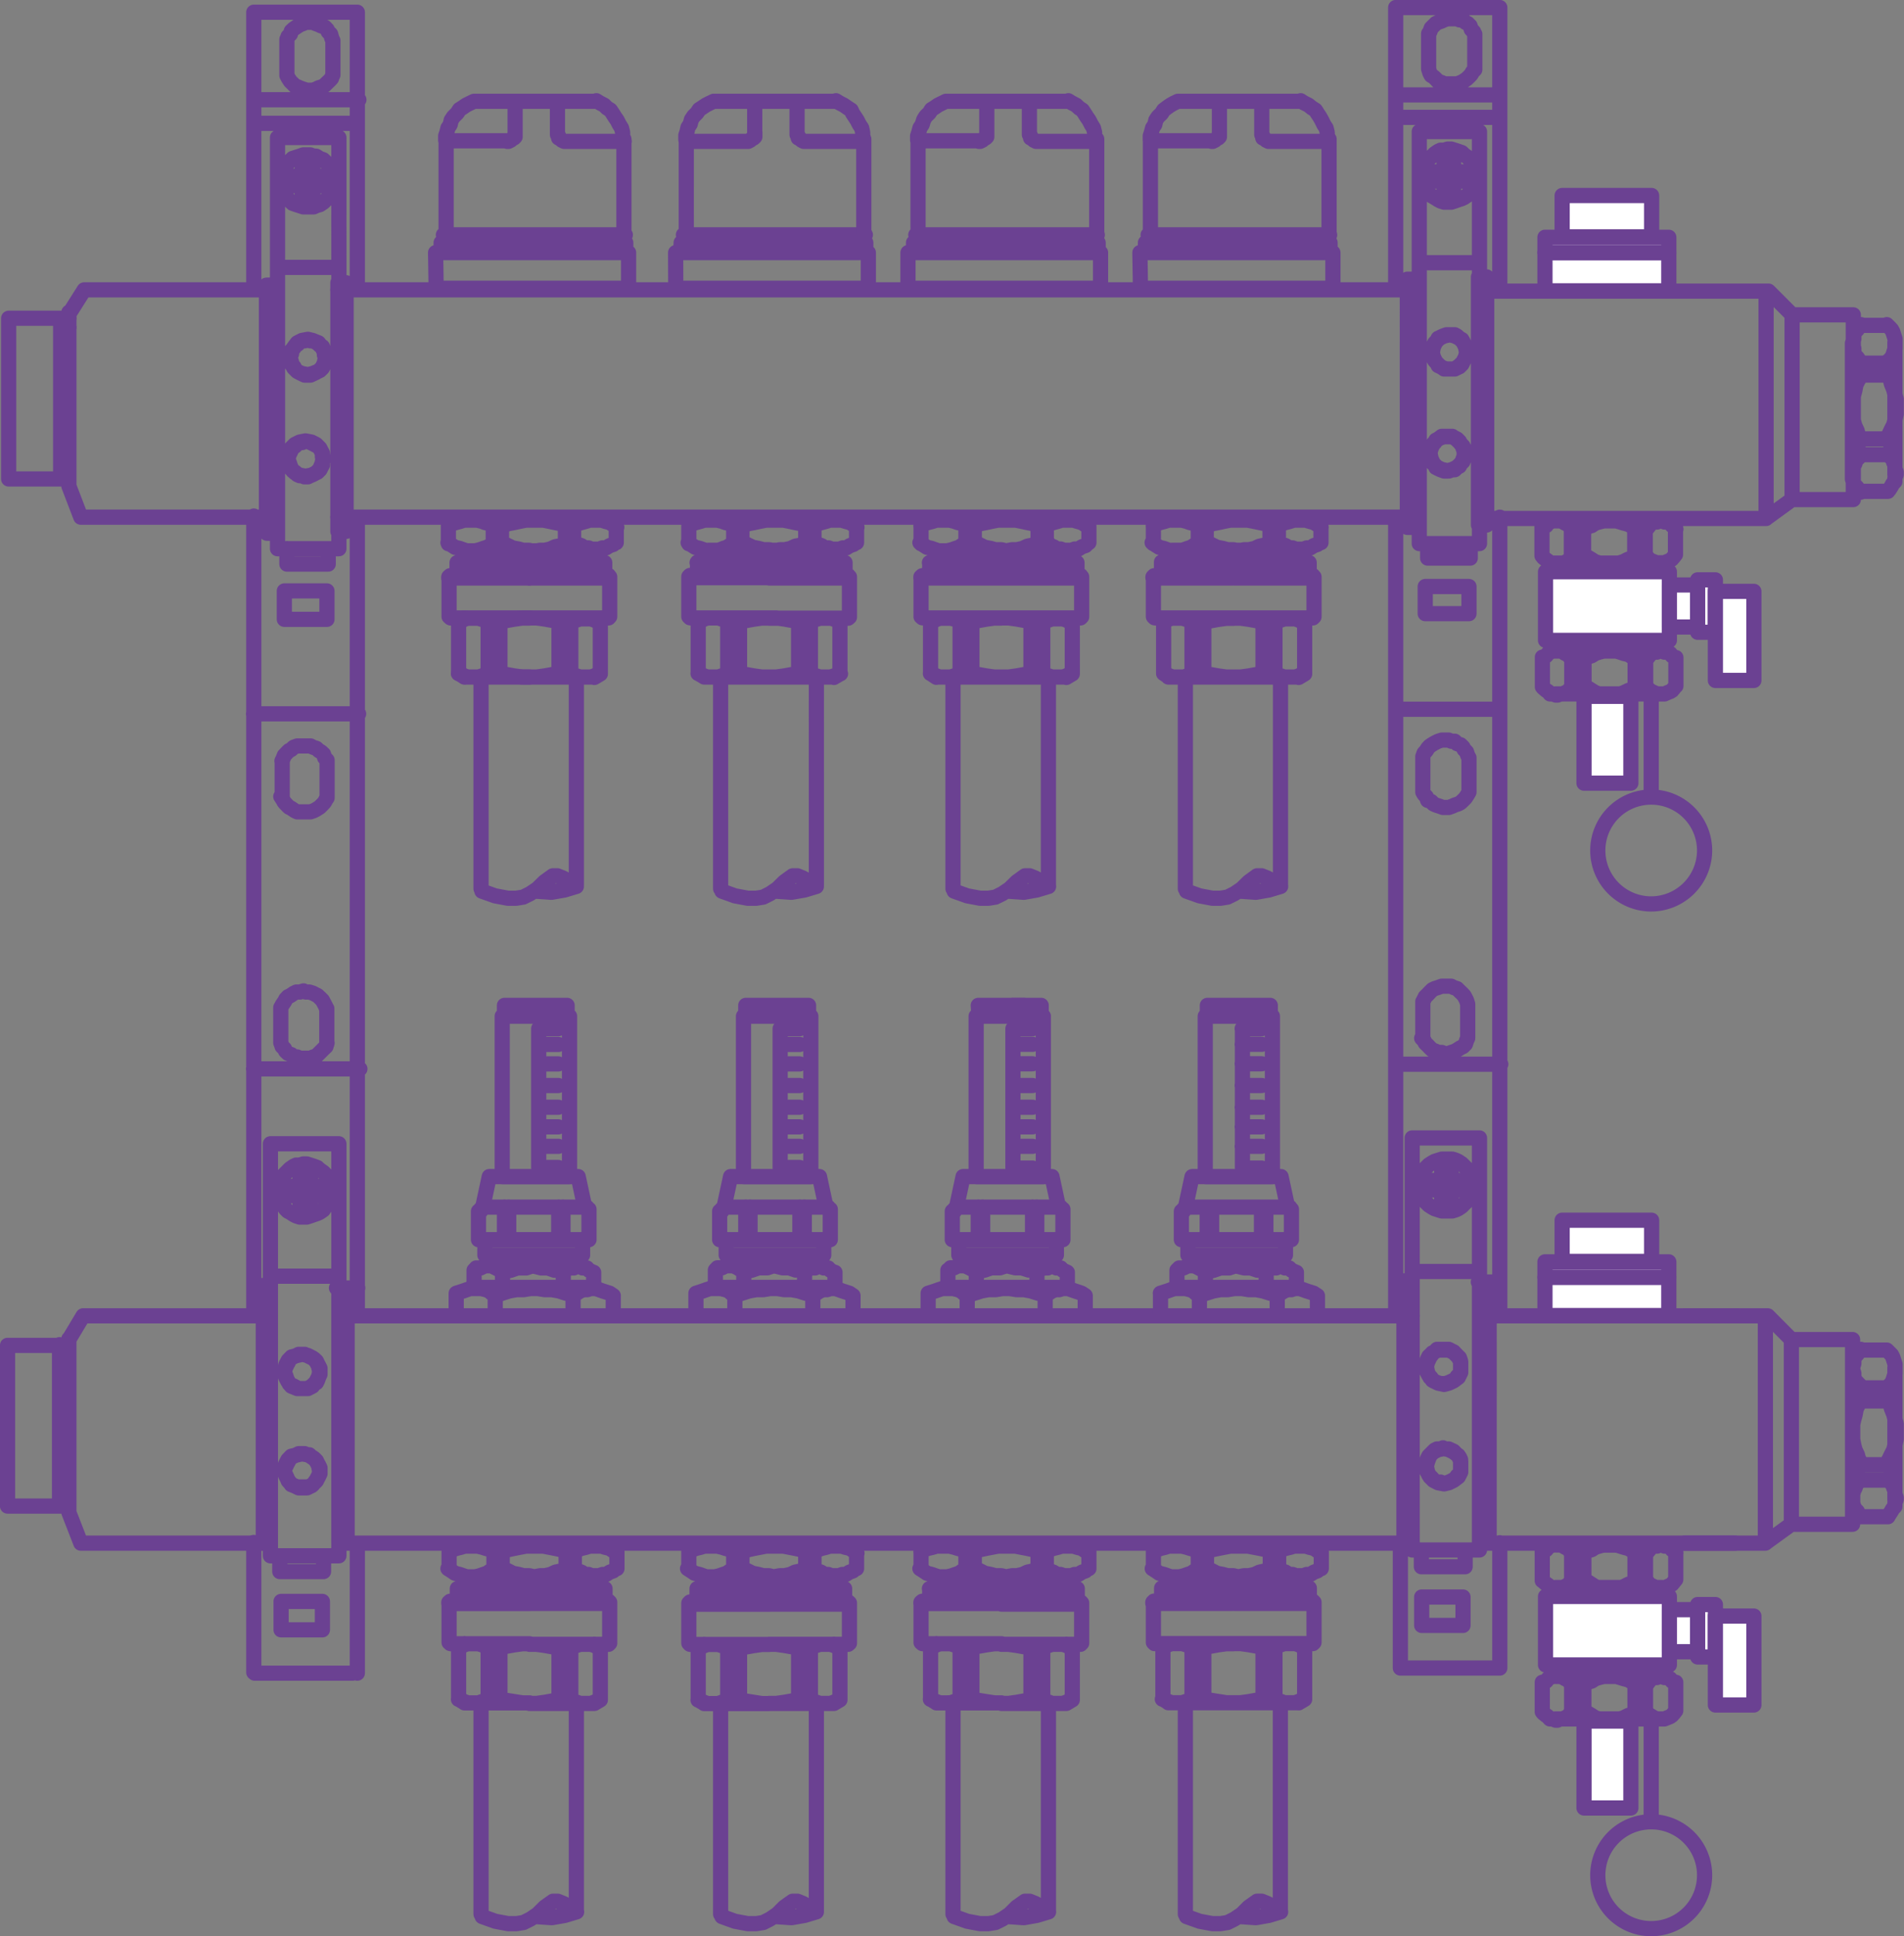
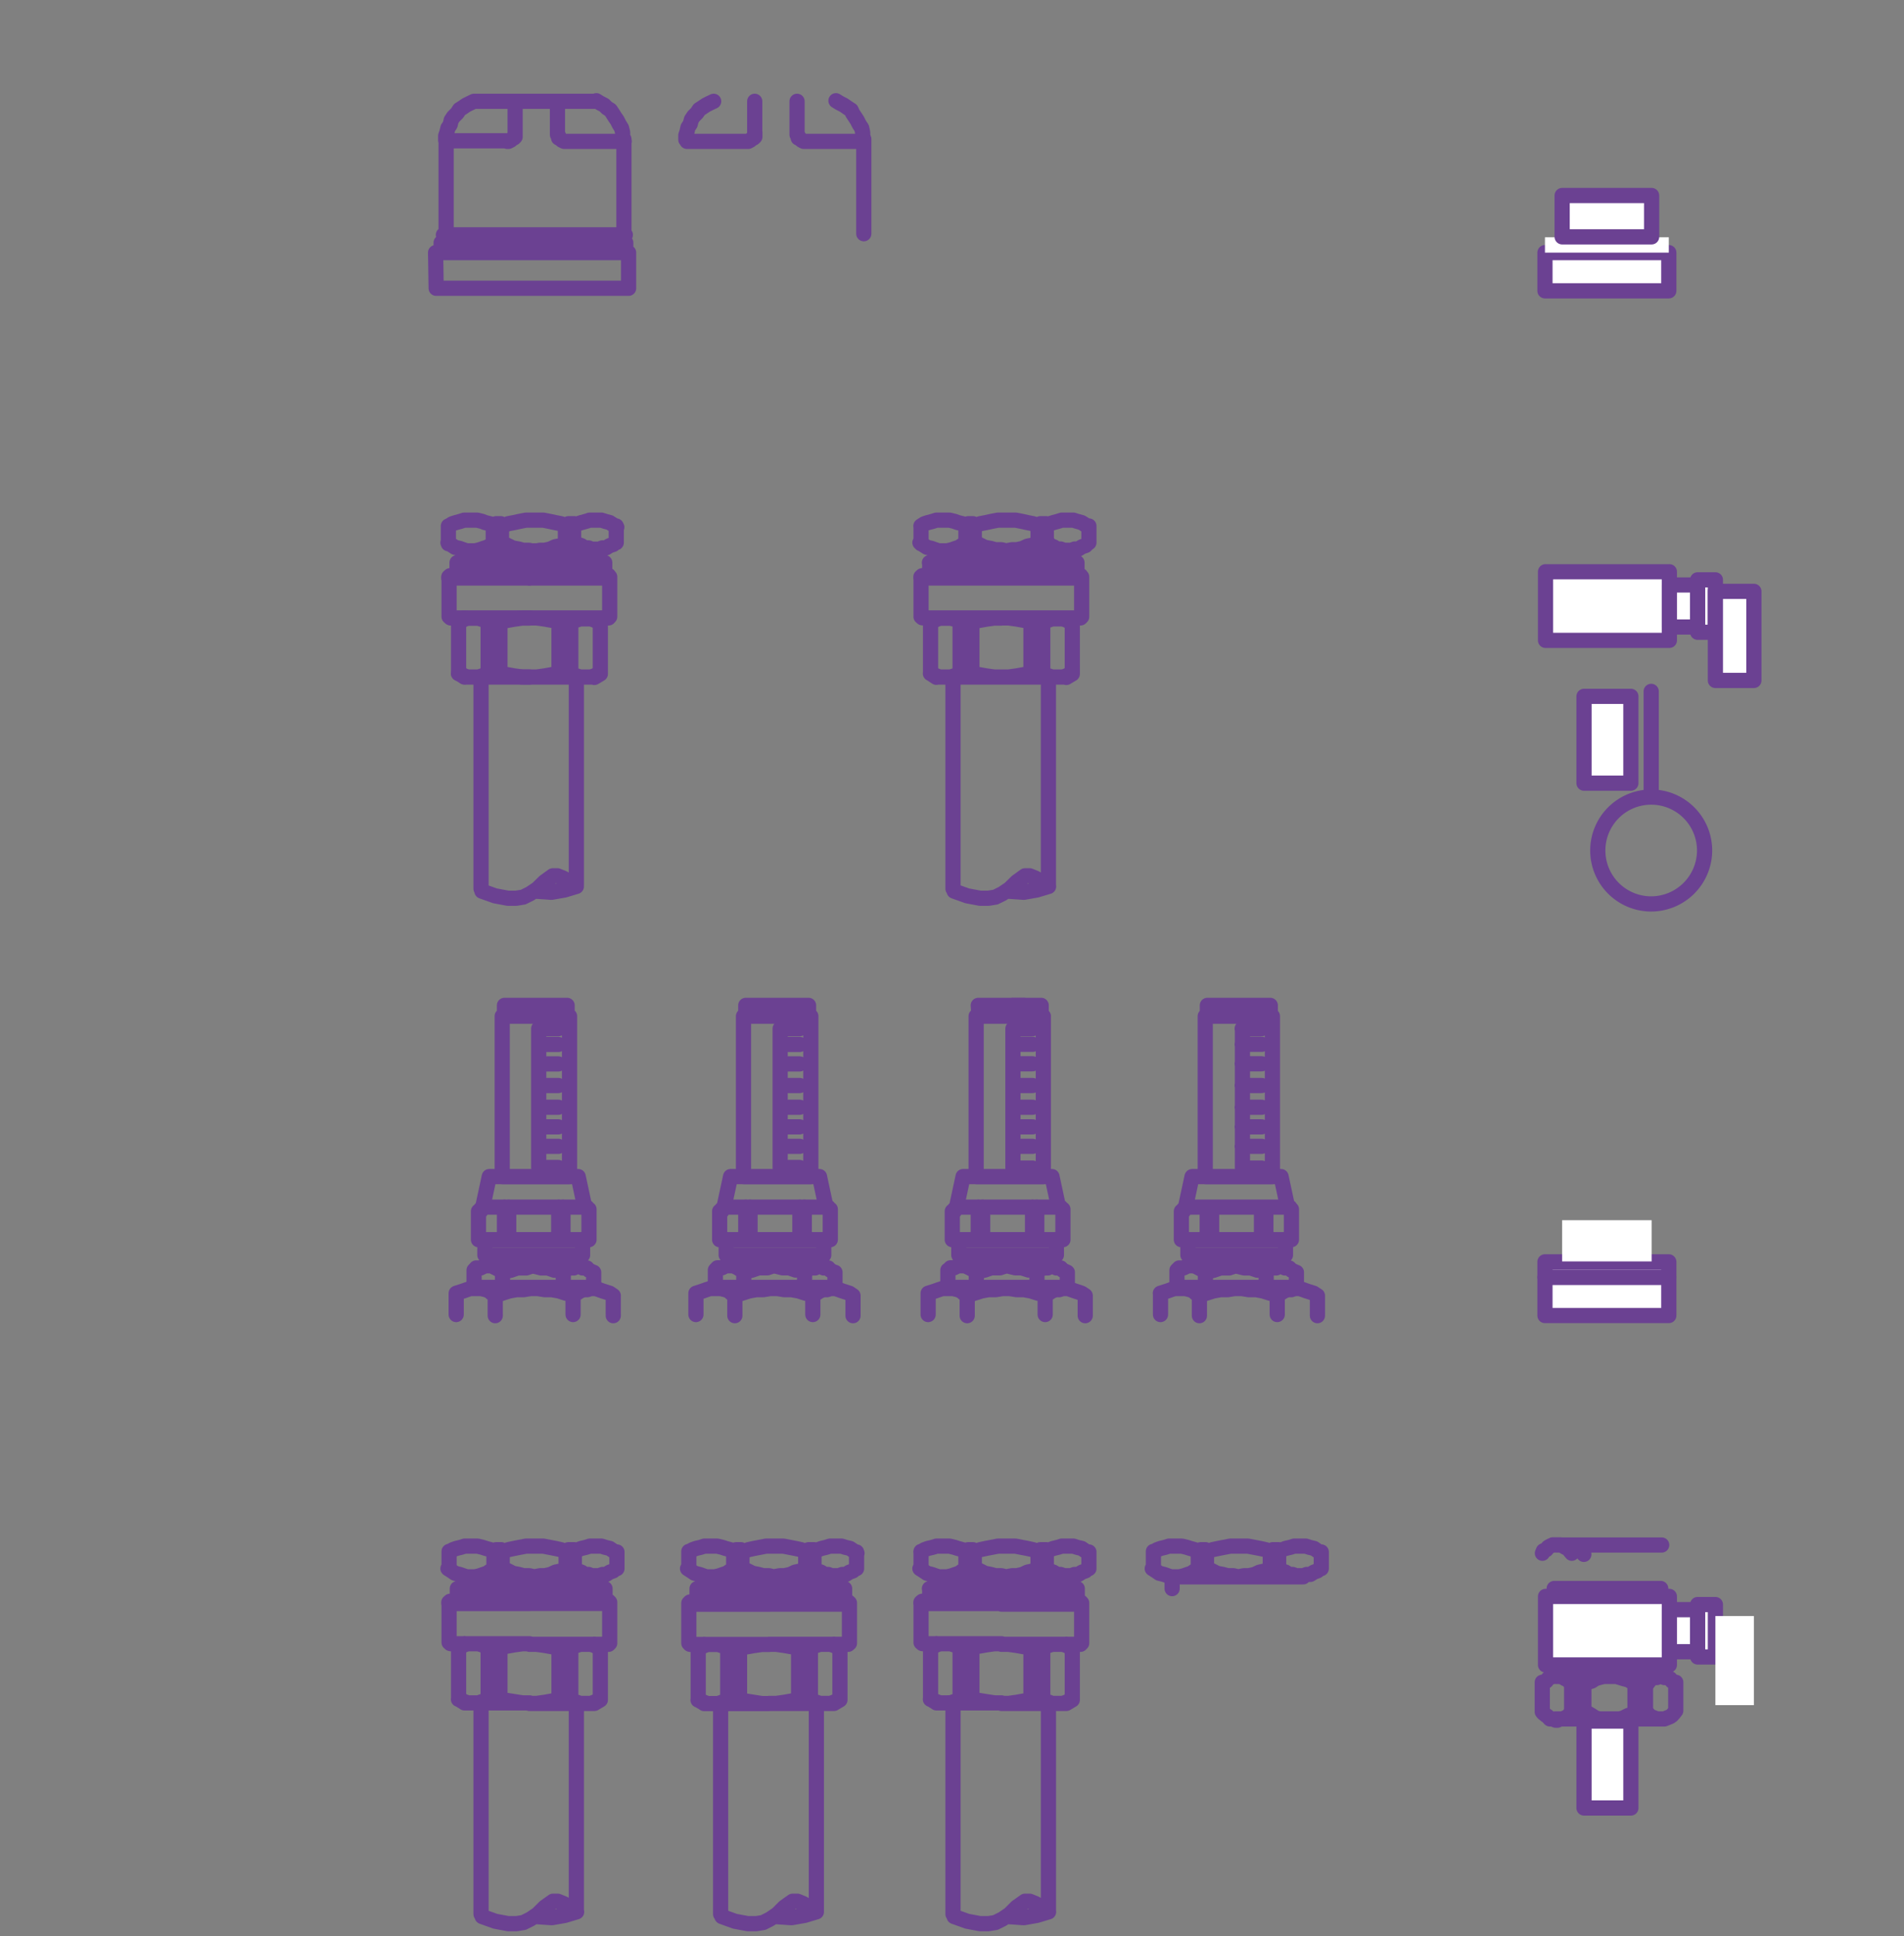
<svg xmlns="http://www.w3.org/2000/svg" viewBox="0 0 134.06 136.28">
  <rect x="0" y="0" width="134.06" height="136.28" fill="#808080" stroke="none" />
  <defs>
    <style>.cls-1,.cls-3{fill:none;}.cls-2{clip-path:url(#clip-path);}.cls-3{stroke:#6b4192;stroke-linecap:round;stroke-linejoin:round;stroke-width:1.07px;}.cls-4{fill:#fff;}</style>
    <clipPath id="clip-path" transform="translate(-1.07 -0.6)">
-       <rect class="cls-1" width="136.2" height="152.35" />
-     </clipPath>
+       </clipPath>
  </defs>
  <title>2624</title>
  <g id="Layer_2" data-name="Layer 2">
    <g id="Layer_1-2" data-name="Layer 1">
      <g class="cls-2">
        <path class="cls-3" d="M5.92,22.58V34.81m0,0L6.76,37m0,0H20.61m4.24,0H101m0-16H24.85m-4.24,0H7m0,0L6,22.58m13,95.78h6.9m.33,0v-9.15m0-16V41.46m0,.25V37m0-16.3V1.46m0,0H18.94m0,0V20.92m0,16V93.16m0,16v9.15m1.92-5h2.91v2H20.86Zm-.75-21.62h-.5v17.46h.5Zm1,5.4.08-.41.17-.33.24-.25L22,96l.33-.08.42.08.33.17.25.25.17.33.08.41-.08.34-.17.33-.25.33-.33.17H22l-.42-.17-.24-.33-.17-.33-.08-.34Zm2.49,7-.08.33-.17.33-.25.34-.33.16H22l-.42-.16-.24-.34-.17-.33-.08-.33.08-.42.17-.33.24-.25L22,103l.33-.08.42.08.33.17.25.25.17.33.08.42Zm1.33,5.07h.58V91.75h-.58ZM20.11,81.1h4.82v29H20.11Zm.08,9.32h4.66m-4.08,19.71v1.08m0,0h3.08m0,0v-1M18.94,91.08h1.17m4.65.17h1.5m-2.66,5.9V96.9l-.08-.16-.09-.17-.08-.17-.17-.16L23,96.15l-.17-.08L22.69,96l-.17-.08H22.1l-.16.08-.17.08-.17.08-.16.17-.08.17-.09.16-.08.17-.08.25v.17l.08.16.08.25.09.17.08.17.16.08.17.08.17.09.16.08h.59l.16-.08.17-.09.16-.16.17-.09.08-.16.09-.25.08-.17v-.17m0,7v-.25l-.08-.17-.09-.16-.08-.17-.17-.17-.16-.08-.17-.17h-.16l-.17-.08H22.1l-.16.08-.17.09-.17.08-.16.17-.08.16-.09.17-.08.17-.08.16v.25l.08.17.08.17.09.24.08.09.16.16.17.09.17.08.16.08h.59l.16-.08.17-.08.16-.17.17-.17.08-.16.09-.17.08-.17v-.16m.75-19.71v-.5l-.08-.25-.17-.25L24,83.27l-.17-.17-.25-.17-.17-.16-.24-.09-.25-.08-.25-.08h-.25l-.25.08h-.25l-.17.08-.25.17-.17.17-.16.16-.17.17-.16.25-.09.16-.08.25v.75l.08.25.09.25.16.17.17.25.16.16.17.09.25.16.17.09.25.08h.5l.25-.08.25-.09.24-.08.17-.08.25-.17.17-.25.08-.16.17-.25.08-.17v-.5m-5.41-8.6h7.49m-5.57-4.32V74m3.24-2.42v2.5m0-2.41L24,71.43l-.09-.17L23.77,71l-.17-.17-.17-.16-.16-.08-.17-.09-.25-.08H22.6l-.16-.08-.25.08h-.25l-.17.08-.25.17-.17.08-.16.17-.08.16-.17.25-.09.17m0,2.5.08.25.17.16.08.17.17.16.24.09.17.16H22l.17.09h.75L23.1,75l.25-.08.17-.17.16-.16.17-.17.17-.16L24.1,74M20.94,54.18v2.5m3.16-2.41v2.49m0-2.41V54.1l-.17-.17-.08-.25-.17-.16-.16-.09-.17-.16-.25-.08-.16-.09H22l-.25.09-.17.16-.16.08-.17.17-.16.17L21,54l-.08.16m-.08,2.5.16.25.09.16.16.17.17.17.16.08.25.17.17.08h.92l.24-.08.17-.09.25-.16.17-.17.16-.17.09-.16.08-.17m-5.16-5.9h7.4m-5.23-8.65h3v2h-3Zm.41-16.47.08-.33.17-.33.25-.33.33-.17.42-.08.33.08.42.17.25.33.16.33.09.33-.09.42-.16.33-.25.25-.42.17-.33.08-.42-.08L22,26.74l-.25-.25-.17-.33-.08-.42Zm2.33,7.16-.08.33-.17.41-.25.25-.33.17-.42.08-.41-.08-.34-.17-.25-.25-.16-.41-.09-.33.09-.42.16-.33.25-.25.34-.17.41-.08.42.08.33.17.25.25.17.33.08.42Zm-4,5.23h.5V20.67h-.5ZM25.43,20.5h-.5V38h.5ZM20.61,10.28h4.32V39.22H20.61Zm0,9.14h4.24M21.27,39.21V40.3m0,0h2.91m0,0v-.92M19.61,91.75h.5v17.46h-.5Zm5.32,0h.58v17.46h-.58ZM19.86,20.67h.5V38.13h-.5Zm5-.17h.58V38h-.58ZM24,25.74l-.09-.16v-.17l-.08-.25L23.77,25l-.17-.08-.17-.16-.16-.09-.17-.08h-.17l-.24-.08-.17.08h-.17l-.16.08-.17.17-.17.08-.08.17-.17.16v.25l-.08.17v.17l.08.25v.16l.17.17.08.17.17.16.17.09.16.08.17.08h.41l.17-.08.17-.08.16-.09.17-.08.17-.17.08-.16.08-.17V26l.09-.25m-.17,7.16-.08-.17v-.25l-.09-.17-.08-.16L23.43,32l-.16-.08-.17-.09-.17-.08-.16-.08h-.25l-.17.08h-.16l-.17.08-.17.17-.16.08-.09.17-.08.17-.08.16-.08.25V33l.08.16.08.25.08.17.09.17.16.08L22,34l.17.08h.16l.17.08h.25l.16-.08L23.1,34l.17-.09.16-.08.17-.17.08-.16.09-.17v-.25l.08-.16m.75-19.55V13.1l-.09-.25-.08-.16-.08-.25-.17-.25L24,12l-.17-.16-.25-.09-.25-.16h-.17l-.24-.09h-.5l-.25.09-.25.08-.25.08-.17.17-.17.17-.16.25-.08.16-.17.25V13l-.08.25v.25l.08.25V14l.17.17.08.25.16.16.17.17.17.16.25.09.25.08.25.08h.74l.17-.08L23.6,15l.25-.17.17-.17.16-.16.17-.17.08-.25.08-.25.09-.25v-.25M22.35,13V11.94h.75V13m0,.67v1.08h-.75V13.69M23.1,13h1.08v.67H23.1m-.75,0H21.27V13h1.08M18.94,9.28h7.24M18.94,7.62h7.4M21.27,3.37v2.5m3.24-2.41V5.87m0-2.41-.08-.17L24.35,3l-.17-.16-.08-.17-.17-.17-.25-.08-.16-.08-.25-.09-.17-.08h-.5l-.16.08-.25.09L22,2.46l-.25.17-.17.16L21.52,3l-.17.17-.08.24m0,2.5.09.17.16.25.17.16.16.17L22,6.7l.17.08.25.09.25.08h.41l.25-.08.17-.09.25-.08.16-.08.17-.17.17-.16.16-.17.09-.25M22.19,84.1V83h.75V84.1m0,.66v1h-.74v-1m.74-.66H24v.66H22.93m-.74,0H21.11V84.1h1.08M99.67,118h7m0,0v-8.82m-7,8.82v-8.82m7-16V37m0-16.13V1.13m0,0H99.34m0,0V20.75m0,16.34V93.16M101.17,113h2.91v2h-2.91Zm-1.25-4.15h.58V91.33h-.58Zm4-12.06v.41l-.17.34-.33.25-.34.16-.33.09-.42-.09-.33-.16-.25-.25-.16-.34-.09-.41.09-.33.16-.34.25-.33.33-.17h.75l.34.17.33.33.17.34v.33Zm0,7v.42l-.17.33-.33.25-.34.17-.33.08-.42-.08-.33-.17-.25-.25-.16-.33-.09-.42.09-.33.16-.42.25-.24.33-.17.42-.08.33.08.34.17.33.24.17.42v.33Zm2-12.39h-.58V108.8h.58ZM100.5,80.69h4.74v29H100.5Zm0,9.4h4.65m-4,19.62v1.16m0,0h3.08m0,0v-1M99.34,90.75h1.16m4.66.08h1.5m-2.75,5.91V96.4l-.08-.24-.17-.17-.08-.08-.16-.17-.17-.08-.17-.09h-.83l-.16.17-.17.08-.08.09-.17.16-.08.17-.09.25v.58l.09.17.08.16.17.17.08.17.17.08.16.08.25.08h.33l.25-.08.17-.08.17-.08.16-.09.08-.16.17-.17.08-.17v-.41m0,7v-.41l-.08-.17-.17-.17-.08-.08-.16-.17-.17-.08-.17-.08h-.25l-.16-.08-.17.08h-.25l-.16.08-.17.17-.08.08-.17.17-.08.16-.09.25v.59l.09.16.08.17.17.16.08.09.17.17.16.08h.25l.17.08h.16l.25-.08.17-.08.17-.09.16-.08.08-.17.17-.16.08-.17v-.42M104.75,84v-.24l-.09-.25-.08-.25-.08-.17-.17-.25-.17-.17-.16-.16-.25-.17-.17-.08-.25-.08h-.75l-.25.08-.25.08-.16.09-.25.16-.17.17-.16.16-.09.25-.08.25-.08.25-.09.25v.25l.09.17.08.25.08.25.09.25.16.16.17.17.25.16.16.09.25.08.25.08h.75l.25-.08.17-.08.25-.17.16-.17.17-.16.17-.25.08-.17.08-.25.09-.25V84M99.34,75.5h7.4m-5.49-4.32v2.49m3.16-2.41v2.41m0-2.41-.08-.25-.08-.16-.09-.17-.16-.17-.17-.16-.17-.17-.25-.08-.16-.09h-.67l-.25.09-.25.08-.16.08-.17.17-.16.17-.17.16-.08.17-.09.16m-.08,2.58.17.17.08.17.17.16.16.17.17.16.25.09.16.08h.25l.25.09H103l.25-.09.25-.08.16-.09.25-.16.17-.08.17-.17.08-.25.08-.17m-3.16-19.82v2.5m3.25-2.42v2.42m0-2.42-.09-.16-.08-.25-.17-.17-.08-.16-.17-.17-.25-.08-.16-.17h-.25l-.17-.08h-.5l-.25.08-.16.08-.17.09-.25.16-.16.17-.09.16-.16.17-.09.25m0,2.5.09.16.16.17.09.25.25.08.16.17.17.08.25.08.25.09h.41l.25-.09.17-.08.25-.08.16-.09.17-.16.17-.17.16-.25.09-.16m-5.16-5.83h7.32m-5.24-8.64h3.08v1.91h-3.08Zm.5-16.47L102,25l.17-.34.25-.25.33-.16.42-.09.33.09.33.16.25.25.17.34.08.41-.08.33-.17.34-.25.25-.33.24h-.75l-.33-.24-.25-.25-.17-.34-.08-.33Zm2.24,7.07v.42l-.25.33-.25.25-.33.16-.33.09-.42-.09-.33-.16-.25-.25-.16-.33-.09-.42.09-.33.16-.34.25-.25.33-.25h.75l.33.25.25.25.25.34v.33Zm-4,5.24h.58V20.25h-.58Zm5.57-17.63h-.5V37.55h.5ZM101,9.86h4.24v29H101Zm0,9.23h4.24m-3.65,19.79v1m0,0h3m0,0V39M99.92,91.33h.58V108.8h-.58Zm5.41,0h.58V108.8h-.58Zm-5.16-71.07h.59V37.72h-.59Zm5-.17h.58V37.55h-.58Zm-.83,5.32v-.25l-.08-.16-.09-.17-.08-.17L104,24.5l-.17-.09-.17-.16-.16-.09h-.58l-.25.09-.17.08-.17.08-.08.17-.16.16-.09.17-.08.17v.58l.08.17.09.16.16.17.08.17.17.08.17.08.25.08h.58l.16-.08.17-.08.17-.17.08-.16.08-.17.09-.17.08-.16v-.17m-.17,7.07v-.17l-.08-.16V32l-.17-.17-.08-.16-.17-.17-.16-.08-.17-.08h-.58l-.25.08-.17.08-.16.08-.08.17-.17.17-.08.16-.09.17v.58l.09.17.08.17.17.16.08.17.16.08.17.08.25.09h.33l.25-.09h.17l.16-.16.17-.09.08-.16.17-.17V32.9l.08-.17v-.25M104.91,13v-.5l-.08-.25-.17-.25-.08-.16-.17-.17-.25-.17-.16-.16-.25-.09-.25-.08-.25-.08H103l-.25.08h-.25l-.17.08-.25.17-.16.17-.25.16-.08.17-.17.25-.08.17-.09.24v.75l.09.25.08.25.17.17.08.25.25.16.16.09.25.16.17.09.25.08h.5l.25-.08.25-.09.25-.08.16-.08.25-.17.17-.25.08-.16.17-.25.08-.17V13m-2.16-.33V11.61h.67v1.08m0,.66v1h-.67v-1m.67-.66h1.16v.66h-1.16m-.67,0h-1.08v-.66h1.08M99.34,8.86h7.32M99.34,7.28h7.32m-5-4.32V5.45M104.91,3v2.5m0-2.41-.08-.25-.17-.17-.08-.25-.17-.17-.16-.08L104.08,2,103.83,2l-.16-.08H103l-.25.08-.17.08-.25.09-.16.08-.17.17-.16.16-.09.25-.08.17m0,2.49.08.25.09.17L102,6l.17.16.16.17.25.08.17.09h.91l.25-.09.17-.08.25-.17L104.5,6l.16-.17.09-.17.16-.16m-2.33,78.14V82.6h.67v1.08m0,.67v1.08h-.67V84.35m.67-.67h1.16v.67h-1.16m-.67,0H101.5v-.67h1.08M24.93,109.21h75.58m4.74,0h18m.16-16H105.25m-4.74,0H24.93M49.57,37.62v1.25m3.16-1.25v1.25m.58-1.25v1.25m4.49-1.25v1.17m.58-1.17v1.17m3-1.17v1.17m-8.64-1.17-.25-.16-.34-.08-.24-.09-.34-.08h-.91l-.25.08-.33.09-.25.08-.25.16m3.74,0-.08-.08v-.08h-.34l-.08.08-.08.08m5.15,0-.41-.16-.42-.08-.41-.09-.42-.08H55l-.41.08-.42.09-.41.08-.42.16m5.07-.08v-.08H58l-.08.08v.08m3.49.09-.24-.17-.25-.16-.34-.09-.25-.08h-.83l-.25.08-.33.09-.25.08-.25.17m-8.9,1.16.25.17.25.16.34.08.25.09.24.08h.59l.33-.08L52,39.2l.25-.08.25-.16.25-.17m0,0,.08.08.08.09h.25l.09-.09.08-.08m.08,0,.33.17.34.16.41.08.34.09h.41l.33.08.42-.08h.33l.42-.09.33-.16.42-.08.33-.17m.08,0v.08L58,39h.08V39h.08l.09-.08h.08l.08-.09v-.08m.08,0,.17.17.25.08.25.16h.25l.25.09h.5l.25-.09h.25l.25-.16.25-.08.16-.17m-10.39.58h9.23m-9.23,0v.83m9.14,0v-.83m-9.89.83V41m10.39,0V40.2m0,0H50.15m9.64,3.91.42.25m.67-.42V41.28m-1.09,7,.42-.25m0-3.66V48m-2.08-3.66H57.3m3.49-3.24H55.22m2.08,3.24-.5-.08-.5-.09-.58-.08h-.5M58.13,48H57.3m.83,0H57.3m-2.08.25h.5l.58-.08.5-.09.5-.08m.83-3.66V48m-.83-3.66V48m2.49.25H55.22M58.13,48l.17.08.25.09.25.08h.74l.25-.08L60,48.1l.25-.08m.5-3.91H55.22m5.49,0h.08l.09-.08V44m-.67.41L60,44.28l-.17-.09-.25-.08H58.8l-.25.08-.25.09-.17.08m2.75-3.08V41.2l-.09-.08m.09.16H55.22m-4.57,2.83-.42.25m-.66-.42V41.28m0,2.66V44l.08.08h.08m.92,4.16L50.23,48m0-3.66V48m2.08-3.66h.83m-3.41-3.24h5.49m0,3h-.5l-.58.08-.5.09-.5.08M52.31,48h.83m-.83,0h.83m0,0,.5.08.5.09.58.08h.5m-2.91-3.91V48m.83-3.66V48m-2.49.25h4.57m-5-.25.25.08.17.09.25.08h.75l.24-.08.25-.09.17-.08m-2.58-3.91h5.49m-2.91.25-.17-.08-.24-.09-.25-.08H50.9l-.25.08-.17.09-.25.08m-.5-3.24h-.08l-.08.08v.08m0,0h5.65m3.33,7.16V62.9M51.81,48.44V63.15m4.91.09-.33-.5m-4.49.58.91.33.91.17h.59l.5-.08.49-.25.5-.34.5-.49.58-.42h.34l.41.17.92.58m0,0-.83.25-.92.16-1.16-.08m-7-44.94H62.21v2.51H48.65Zm.39-.7h13v.62H49Zm1.26-.08v-.47m-1.1,0H62m-1.25,0v.47m-11.36-.55V10.47m2-2.74h8.46" transform="translate(-1.07 -0.6)" />
      </g>
      <path class="cls-3" d="M61.89,17.05V10.39M51.32,7.73,51,7.88,50.77,8l-.24.16-.23.15-.16.24-.23.23-.16.24-.08.31-.16.24-.07.31-.08.24v.31m12.53,0-.08-.31V9.92l-.07-.31-.16-.24-.16-.31-.15-.23-.16-.24L61,8.35l-.23-.15L60.48,8l-.31-.16-.24-.15M49.44,10.55h4.23m.54-.63V7.73m-.54,2.82h.08l.15-.08.08-.08.16-.08.08-.08V9.92m7.67.63H57.74m-.55-.63v.16l.08.08v.15l.16.08.08.08.15.08h.08m-.55-.63V7.73m8.73,29.89v1.25m3.16-1.25v1.25m.59-1.25v1.25m4.49-1.25v1.17m.58-1.17v1.17m3-1.17v1.17m-8.65-1.17-.25-.16-.33-.08-.25-.09-.33-.08H67l-.25.08-.34.09-.25.08-.25.16m3.75,0-.09-.08v-.08h-.33l-.08.08-.09.08m5.16,0-.42-.16-.41-.08L73,37.29l-.41-.08H71.33l-.42.08-.41.09-.42.08-.41.16m5.07-.08v-.08h-.42l-.08.08v.08m3.49.09-.25-.17-.25-.16-.33-.09-.25-.08h-.83l-.25.08-.33.09-.25.08-.25.17m-8.9,1.16.25.17.25.16.33.08.25.09.25.08h.58l.34-.08.25-.09.25-.08.24-.16.25-.17m0,0,.09.08.08.09h.25l.08-.09.09-.08m.08,0,.33.17.33.16.42.08.33.09h.42l.33.08.42-.08h.33l.41-.09.34-.16.41-.08.34-.17m.08,0v.08l.08.09h.09V39h.08l.08-.08h.09l.08-.09v-.08m.08,0L75,39l.25.08.25.16h.25l.25.09h.49l.25-.09H77l.25-.16.25-.08.17-.17m-10.4.58h9.23m-9.23,0v.83m9.15,0v-.83m-9.89.83V41M76.9,41V40.2m0,0H66.51m9.64,3.91.42.25m.66-.42V41.28m-1.08,7,.42-.25m0-3.66V48m-2.08-3.66h-.83m3.49-3.24H71.58m2.08,3.24-.5-.08-.5-.09-.58-.08h-.5M74.49,48h-.83m.83,0h-.83m-2.08.25h.5l.58-.08.5-.09.5-.08m.83-3.66V48m-.83-3.66V48m2.49.25H71.58M74.49,48l.17.08.25.09.24.08h.75l.25-.08.17-.09.25-.08m.5-3.91H71.58m5.49,0h.08l.08-.08V44m-.66.41-.25-.08-.17-.09-.25-.08h-.75l-.24.08-.25.09-.17.08m2.74-3.08V41.2l-.08-.08m.08.16H71.58M67,44.11l-.41.25m-.67-.42V41.28m0,2.66V44l.09.08h.08M67,48.27,66.59,48m0-3.66V48m2.08-3.66h.83m-3.41-3.24h5.49m0,3h-.5l-.58.08-.5.09-.5.08M68.67,48h.83m-.83,0h.83m0,0,.5.08.5.09.58.08h.5m-2.91-3.91V48m.83-3.66V48m-2.5.25h4.58m-5-.25.25.08.17.09.24.08H68l.25-.08.25-.09.17-.08m-2.58-3.91h5.49m-2.91.25-.17-.08-.25-.09L68,44.11h-.74l-.25.08-.17.09-.25.08m-.5-3.24H66l-.09.08v.08m0,0h5.66m3.32,7.16V62.9M68.17,48.44V63.15m4.91.09-.34-.5m-4.49.58.92.33.91.17h.58l.5-.08.5-.25.5-.34.5-.49.58-.42h.33l.42.17.91.58m0,0-.83.25-.91.16L72,63.32M50.07,91.62v1.5m2.74-1.33V93.2m5.49-1.49v1.41m2.83-1.33V93.2m-8.32-1.41-.25-.17-.17-.16-.25-.09-.33-.08h-.75l-.25.08-.25.09-.24.08-.25.08m8.23.09-.5-.09-.5-.16-.5-.09h-.5l-.5-.08h-.5l-.49.08h-.5l-.5.09-.5.16-.5.17m8.32,0-.25-.17-.25-.08-.25-.08-.25-.09-.25-.08h-.33l-.25.08h-.25l-.25.09-.25.16-.25.09m-7-.5h8.48M49.57,109.79V111m3.16-1.25V111m.58-1.25V111m4.49-1.25V111m.58-1.17V111m3-1.17V111m-8.64-1.17-.25-.16-.34-.09-.24-.08-.34-.08h-.91l-.25.08-.33.08-.25.09-.25.16m3.74,0-.08-.08v-.08h-.34l-.08.08-.08.08m5.15,0-.41-.16-.42-.09-.41-.08-.42-.08H55l-.41.08-.42.08-.41.09-.42.16m5.07-.08v-.08H58l-.08.08v.08m3.49.09-.24-.17-.25-.17-.34-.08-.25-.08h-.83l-.25.08-.33.08-.25.09-.25.16M49.48,111l.25.16.25.17.34.08.25.09.24.08h.59l.33-.08.25-.09.25-.08.25-.17.25-.16m0,0,.08.08.08.08h.25l.09-.08.08-.08m.08,0,.33.16.34.17.41.08.34.09h.41l.33.08.42-.08h.33l.42-.09.33-.16.42-.09.33-.16m.08,0V111l.09.08h.08v.09h.08l.09-.09h.08l.08-.08V111m.08,0,.17.16.25.09.25.16h.25l.25.09h.5l.25-.09h.25l.25-.16.25-.09.16-.16m-10.39.58h9.23m-9.23,0v.83m9.14,0v-.83m-9.89.83v.75m10.39,0v-.75m0,0H50.15m9.64,3.91.42.25m.67-.42v-2.66m-1.09,7,.42-.25m0-3.66v3.66m-2.08-3.66H57.3m3.49-3.24H55.22m2.08,3.24-.5-.08-.5-.09-.58-.08h-.5m2.91,3.91H57.3m.83,0H57.3m-2.08.25h.5l.58-.08.5-.09.5-.08m.83-3.66v3.66m-.83-3.66v3.66m2.49.25H55.22m2.91-.25.17.08.25.08.25.09h.74l.25-.09.17-.08.25-.08m.5-3.91H55.22m5.49,0h.08l.09-.08v-.09m-.67.42-.25-.08-.17-.09-.25-.08H58.8l-.25.08-.25.09-.17.08m2.75-3.08v-.08l-.09-.08m.09.16H55.22m-4.57,2.83-.42.25m-.66-.42v-2.66m0,2.66v.09l.08.08h.08m.92,4.16-.42-.25m0-3.66v3.66m2.08-3.66h.83m-3.41-3.24h5.49m0,3h-.5l-.58.08-.5.09-.5.08m-.83,3.66h.83m-.83,0h.83m0,0,.5.08.5.08.58.09h.5m-2.91-3.91v3.66m.83-3.66v3.66m-2.49.25h4.57m-5-.25.25.08.17.08.25.09h.75l.24-.09.25-.08.17-.08m-2.58-3.91h5.49m-2.91.25-.17-.08-.24-.09-.25-.08H50.9l-.25.08-.17.09-.25.08m-.5-3.24h-.08l-.08.08v.08m0,0h5.65m3.33,7.15v14.47M51.81,120.6v14.72m4.91.09-.33-.5m-4.49.58.91.33.91.17h.59l.5-.08.49-.25.5-.34.5-.5.58-.41h.34l.41.17.92.58m0,0-.83.25-.92.16-1.16-.08m-23-97.87v1.25m3.16-1.25v1.25m.58-1.25v1.25m4.5-1.25v1.17m.58-1.17v1.17m3-1.17v1.17m-8.65-1.17-.25-.16-.33-.08L35,37.29l-.33-.08h-.92l-.25.08-.33.09-.25.08-.25.16m3.74,0-.08-.08v-.08H36l-.08.08-.09.08m5.16,0-.42-.16-.41-.08-.42-.09-.41-.08H38.1l-.42.08-.41.09-.42.08-.41.16m5.07-.08v-.08h-.42l-.08.08v.08m3.49.09-.25-.17L44,37.38l-.33-.09-.25-.08h-.83l-.25.08-.33.09-.25.08-.25.17m-8.9,1.16.25.17.25.16.33.08.25.09.25.08h.58l.33-.08.25-.09.25-.08L35.6,39l.25-.17m0,0,.09.08L36,39h.25l.08-.09.09-.08m.08,0,.33.17.33.16.42.08.33.09h.42l.33.08.42-.08h.33l.41-.09.34-.16.41-.08.34-.17m.08,0v.08l.08.09h.08V39h.09l.08-.08h.08l.09-.09v-.08m.08,0,.17.17L42,39l.25.16h.25l.24.09h.5l.25-.09h.25L44,39l.25-.08.17-.17M34,39.37h9.23m-9.23,0v.83m9.15,0v-.83m-9.9.83V41m10.4,0V40.2m0,0H33.27m9.65,3.91.42.25m.66-.42V41.28m-1.08,7,.42-.25m0-3.66V48m-2.08-3.66h-.83m3.49-3.24H38.35m2.08,3.24-.5-.08-.5-.09-.58-.08h-.5M41.26,48h-.83m.83,0h-.83m-2.08.25h.5l.58-.08.5-.09.5-.08m.83-3.66V48m-.83-3.66V48m2.49.25H38.35M41.26,48l.16.08.25.09.25.08h.75l.25-.08.17-.09.25-.08m.5-3.91H38.35m5.49,0h.08L44,44V44m-.66.41-.25-.08-.17-.09-.25-.08h-.75l-.25.08-.25.09-.16.08M44,41.28V41.2l-.08-.08m.08.16H38.35m-4.58,2.83-.41.25m-.67-.42V41.28m0,2.66V44l.09.08h.08m.91,4.16L33.36,48m0-3.66V48m2.08-3.66h.83m-3.41-3.24h5.49m0,3h-.5l-.58.08-.5.09-.5.08M35.44,48h.83m-.83,0h.83m0,0,.5.08.5.09.58.08h.5m-2.91-3.91V48" transform="translate(-1.07 -0.6)" />
      <path class="cls-3" d="M36.27,44.36V48m-2.5.25h4.58m-5-.25.25.08.16.09.25.08h.75l.25-.08.25-.09.17-.08m-2.58-3.91h5.49m-2.91.25-.17-.08L35,44.19l-.25-.08H34l-.25.08-.16.09-.25.08m-.5-3.24h-.08l-.09.08v.08m0,0h5.66m3.32,7.16V62.9M34.94,48.44V63.15m4.9.09-.33-.5M35,63.32l.92.33.91.17h.58l.5-.08.5-.25.5-.34.5-.49.58-.42h.33l.42.17.91.58m0,0-.83.25-.91.16-1.17-.08m-7-44.94H45.33v2.51H31.78Zm.39-.7h13v.62h-13Zm1.25-.08v-.47m-1.09,0H45.1m-1.26,0v.47m-11.36-.55V10.47m2-2.74H42.9M45,17.05V10.39M34.44,7.73l-.31.15L33.89,8l-.23.16-.24.15-.15.24L33,8.82l-.16.24-.07.31-.16.24-.08.31-.08.24v.31m12.54,0-.08-.31V9.92l-.08-.31-.15-.24-.16-.31-.16-.23-.15-.24-.16-.24-.24-.15L43.61,8l-.31-.16-.24-.15m-10.5,2.82h4.23m.55-.63V7.73m-.55,2.82h.08l.16-.08.08-.08.15-.08.08-.08V9.92m7.68.63H40.87m-.55-.63v.16l.08.08v.15l.15.08.08.08.16.08h.08m-.55-.63V7.73M33.19,91.62v1.5m2.75-1.33V93.2m5.48-1.49v1.41m2.83-1.33V93.2m-8.31-1.41-.25-.17-.17-.16-.25-.09-.33-.08h-.75l-.25.08-.25.09-.25.08-.25.08m8.23.09-.5-.09-.49-.16-.5-.09h-.5l-.5-.08h-.5l-.5.08h-.5l-.5.09-.5.16-.49.17m8.31,0L44,91.62l-.25-.08-.25-.08-.25-.09L43,91.29h-.33l-.25.08h-.25l-.25.09-.25.16-.25.09m-7-.5h8.48M32.69,109.79V111m3.16-1.25V111m.58-1.25V111m4.5-1.25V111m.58-1.17V111m3-1.17V111m-8.65-1.17-.25-.16-.33-.09-.25-.08-.33-.08h-.92l-.25.08-.33.08-.25.09-.25.16m3.74,0-.08-.08v-.08H36l-.08.08-.09.08m5.16,0-.42-.16-.41-.09-.42-.08-.41-.08H38.1l-.42.08-.41.08-.42.09-.41.16m5.07-.08v-.08h-.42l-.08.08v.08m3.49.09-.25-.17-.25-.17-.33-.08-.25-.08h-.83l-.25.08-.33.08-.25.09-.25.16M32.61,111l.25.16.25.17.33.08.25.09.25.08h.58l.33-.08.25-.09.25-.08.25-.17.25-.16m0,0,.09.08.08.08h.25l.08-.08.09-.08m.08,0,.33.16.33.17.42.08.33.09h.42l.33.08.42-.08h.33l.41-.09.34-.16.41-.09.34-.16m.08,0V111l.08.08h.08v.09h.09l.08-.09h.08l.09-.08V111m.08,0,.17.16.25.09.25.16h.25l.24.09h.5l.25-.09h.25l.25-.16.25-.09.17-.16m-10.4.58h9.23m-9.23,0v.83m9.15,0v-.83m-9.9.83v.75m10.4,0v-.75m0,0H33.27m9.65,3.91.42.25m.66-.42v-2.66m-1.08,7,.42-.25m0-3.66v3.66m-2.08-3.66h-.83m3.49-3.24H38.35m2.08,3.24-.5-.08-.5-.09-.58-.08h-.5m2.91,3.91h-.83m.83,0h-.83m-2.08.25h.5l.58-.08.5-.09.5-.08m.83-3.66v3.66m-.83-3.66v3.66m2.49.25H38.35m2.91-.25.16.08.25.08.25.09h.75l.25-.09.17-.08.25-.08m.5-3.91H38.35m5.49,0h.08l.08-.08v-.09m-.66.42-.25-.08-.17-.09-.25-.08h-.75l-.25.08-.25.09-.16.08M44,113.45v-.08l-.08-.08m.08.16H38.35m-4.58,2.83-.41.25m-.67-.42v-2.66m0,2.66v.09l.09.08h.08m.91,4.16-.41-.25m0-3.66v3.66m2.08-3.66h.83m-3.41-3.24h5.49m0,3h-.5l-.58.08-.5.09-.5.08m-.83,3.66h.83m-.83,0h.83m0,0,.5.08.5.08.58.09h.5m-2.91-3.91v3.66m.83-3.66v3.66m-2.5.25h4.58m-5-.25.25.08.16.08.25.09h.75l.25-.09.25-.08.17-.08m-2.58-3.91h5.49m-2.91.25-.17-.08-.25-.09-.25-.08H34l-.25.08-.16.09-.25.08m-.5-3.24h-.08l-.09.08v.08m0,0h5.66m3.32,7.15v14.47M34.94,120.6v14.72m4.9.09-.33-.5m-4.49.58.92.33.91.17h.58l.5-.08.5-.25.5-.34.5-.5.58-.41h.33l.42.17.91.58m0,0-.83.25-.91.16-1.17-.08M66.42,91.62v1.5m2.75-1.33V93.2m5.49-1.49v1.41m2.82-1.33V93.2m-8.31-1.41-.25-.17-.17-.16-.25-.09-.33-.08h-.75l-.25.08-.25.09-.25.08-.25.08m8.24.09-.5-.09-.5-.16-.5-.09h-.5l-.5-.08h-.5l-.5.08h-.5l-.49.09-.5.16-.5.17m8.31,0-.25-.17L77,91.54l-.25-.08-.25-.09-.24-.08H75.9l-.25.08H75.4l-.25.09-.25.16-.24.09m-7-.5h8.48M65.92,109.79V111m3.16-1.25V111m.59-1.25V111m4.49-1.25V111m.58-1.17V111m3-1.17V111m-8.65-1.17-.25-.16-.33-.09-.25-.08-.33-.08H67l-.25.08-.34.08-.25.09-.25.16m3.75,0-.09-.08v-.08h-.33l-.08.08-.09.08m5.16,0-.42-.16-.41-.09-.42-.08-.41-.08H71.33l-.42.08-.41.08-.42.09-.41.16m5.07-.08v-.08h-.42l-.08.08v.08m3.49.09-.25-.17-.25-.17-.33-.08-.25-.08h-.83l-.25.08-.33.08-.25.09-.25.16M65.84,111l.25.16.25.17.33.08.25.09.25.08h.58l.34-.08.25-.09.25-.08.24-.17.25-.16m0,0,.09.08.08.08h.25l.08-.08.09-.08m.08,0,.33.16.33.17.42.08.33.09h.42l.33.08.42-.08h.33l.41-.09.34-.16.41-.09.34-.16m.08,0V111l.08.08h.09v.09h.08l.08-.09h.09l.08-.08V111m.08,0,.17.16.25.09.25.16h.25l.25.09h.49l.25-.09H77l.25-.16.25-.09.17-.16m-10.4.58h9.23m-9.23,0v.83m9.15,0v-.83m-9.89.83v.75m10.39,0v-.75m0,0H66.51m9.64,3.91.42.25m.66-.42v-2.66m-1.08,7,.42-.25m0-3.66v3.66m-2.08-3.66h-.83m3.49-3.24H71.58m2.08,3.24-.5-.08-.5-.09-.58-.08h-.5m2.91,3.91h-.83m.83,0h-.83m-2.08.25h.5l.58-.08.5-.09.5-.08m.83-3.66v3.66m-.83-3.66v3.66m2.49.25H71.58m2.91-.25.17.08.25.08.24.09h.75l.25-.09.17-.08.25-.08m.5-3.91H71.58m5.49,0h.08l.08-.08v-.09m-.66.42-.25-.08-.17-.09-.25-.08h-.75l-.24.08-.25.09-.17.08m2.74-3.08v-.08l-.08-.08m.08.16H71.58M67,116.28l-.41.25m-.67-.42v-2.66m0,2.66v.09l.09.08h.08m.91,4.16-.41-.25m0-3.66v3.66m2.08-3.66h.83m-3.41-3.24h5.49m0,3h-.5l-.58.08-.5.09-.5.08m-.83,3.66h.83m-.83,0h.83m0,0,.5.08.5.08.58.09h.5m-2.91-3.91v3.66m.83-3.66v3.66m-2.5.25h4.58m-5-.25.25.08.17.08.24.09H68l.25-.09.25-.08.17-.08m-2.58-3.91h5.49m-2.91.25-.17-.08-.25-.09-.25-.08h-.74l-.25.08-.17.09-.25.08m-.5-3.24H66l-.09.08v.08m0,0h5.66m3.32,7.15v14.47M68.17,120.6v14.72m4.91.09-.34-.5m-4.49.58.92.33.91.17h.58l.5-.08.5-.25.5-.34.5-.5.58-.41h.33l.42.17.91.58m0,0-.83.25-.91.16L72,135.49M82.78,91.62v1.5m2.74-1.33V93.2M91,91.71v1.41m2.83-1.33V93.2m-8.32-1.41-.25-.17-.16-.16-.25-.09-.33-.08h-.75l-.25.08-.25.09-.25.08-.25.08m8.23.09-.5-.09-.5-.16-.49-.09H89l-.5-.08H88l-.5.08H87l-.5.09-.5.16-.5.17m8.32,0-.25-.17-.25-.08-.25-.08-.25-.09-.25-.08h-.33l-.25.08h-.25l-.25.09-.25.16-.25.09m-7-.5h8.48M82.28,109.79V111m3.16-1.25V111m.58-1.25V111m4.49-1.25V111m.59-1.17V111m3-1.17V111m-8.65-1.17-.25-.16-.33-.09-.25-.08-.33-.08h-.92l-.25.08-.33.08-.25.09-.25.16m3.74,0-.08-.08v-.08h-.33l-.09.08-.08.08m5.16,0-.42-.16-.41-.09-.42-.08-.42-.08H87.69l-.42.08-.41.08-.42.09-.42.16m5.08-.08v-.08h-.42l-.08.08v.08m3.49.09-.25-.17-.25-.17-.33-.08-.25-.08h-.83l-.25.08-.34.08-.24.09-.25.16M82.2,111l.25.16.25.17.33.08.25.09.25.08h.58l.33-.08.25-.09.25-.08.25-.17.25-.16m0,0,.08.08.09.08h.25l.08-.08L86,111m.09,0,.33.16.33.17.42.08.33.09h.42l.33.08.41-.08H89l.41-.09.34-.16.41-.09.33-.16m.09,0V111l.08.08h.08v.09h.09l.08-.09H91l.09-.08V111m.08,0,.17.16.25.09.24.16h.25l.25.09h.5l.25-.09h.25l.25-.16.25-.09L94,111m-10.4.58h9.23m-9.23,0v.83" transform="translate(-1.07 -0.6)" />
      <g class="cls-2">
        <path class="cls-3" d="M92.76,112.37v-.83m-9.9.83v.75m10.4,0v-.75m0,0H82.86m9.65,3.91.42.25m.66-.42v-2.66m-1.08,7,.42-.25m0-3.66v3.66m-2.08-3.66H90m3.5-3.24H87.94M90,116.53l-.49-.08-.5-.09-.58-.08h-.5m2.91,3.91H90m.84,0H90m-2.07.25h.5l.58-.08.5-.09.49-.08m.84-3.66v3.66M90,116.53v3.66m2.5.25H87.94m2.91-.25.16.08.25.08.25.09h.75l.25-.09.17-.08.25-.08m.49-3.91H87.94m5.48,0h.09l.08-.08v-.09m-.66.42-.25-.08-.17-.09-.25-.08h-.75l-.25.08-.25.09-.16.08m2.74-3.08v-.08l-.08-.08m.08.16H87.94m-4.58,2.83-.41.25m-.67-.42v-2.66m0,2.66v.09l.08.08h.09m.91,4.16-.41-.25m0-3.66v3.66M85,116.53h.83m-3.41-3.24h5.49m0,3h-.5l-.59.08-.49.09-.5.08M85,120.19h.83m-.83,0h.83m0,0,.5.08.5.08.58.09h.5M85,116.53v3.66m.83-3.66v3.66m-2.5.25h4.58m-5-.25.25.08.16.08.25.09h.75l.25-.09.25-.08.17-.08m-2.58-3.91h5.49m-2.91.25-.17-.08-.25-.09-.25-.08h-.75l-.25.08-.16.09-.25.08m-.5-3.24h-.09l-.08.08v.08m0,0h5.66m3.32,7.15v14.47M84.53,120.6v14.72m4.9.09-.33-.5m-4.49.58.92.33.91.17H87l.5-.08.5-.25.5-.34.5-.5.58-.41h.33l.42.17.91.58m0,0-.83.25-.91.16-1.17-.08M65,18.38H78.56v2.51H65Zm.39-.7h13v.62h-13Zm1.25-.08v-.47m-1.09,0H78.33m-1.26,0v.47m-11.36-.55V10.47m2-2.74h8.47m2.11,9.32V10.39M67.67,7.73l-.31.15L67.12,8l-.23.16-.24.15-.15.24-.24.23-.15.24L66,9.37l-.16.24-.08.31-.08.24v.31m12.54,0-.08-.31V9.92l-.08-.31-.15-.24-.16-.31-.16-.23-.15-.24-.16-.24-.23-.15L76.84,8l-.31-.16-.24-.15m-10.5,2.82H70m.55-.63V7.73M70,10.55h.08l.16-.08.08-.08.15-.08.08-.08V9.92m7.68.63H74.1m-.55-.63v.16l.08.08v.15l.15.08.08.08.16.08h.08m-.55-.63V7.73m8.73,29.89v1.25m3.16-1.25v1.25M86,37.62v1.25m4.49-1.25v1.17m.59-1.17v1.17m3-1.17v1.17m-8.65-1.17-.25-.16-.33-.08-.25-.09-.33-.08h-.92l-.25.08-.33.09-.25.08-.25.16m3.74,0-.08-.08v-.08h-.33l-.09.08-.08.08m5.16,0-.42-.16-.41-.08-.42-.09-.42-.08H87.69l-.42.08-.41.09-.42.08-.42.16m5.08-.08v-.08h-.42l-.08.08v.08m3.49.09-.25-.17-.25-.16-.33-.09L93,37.21h-.83l-.25.08-.34.09-.24.08-.25.17m-8.9,1.16.25.17.25.16.33.08.25.09.25.08h.58l.33-.08.25-.09.25-.08.25-.16.25-.17m0,0,.08.08.09.09h.25l.08-.09.08-.08m.09,0,.33.17.33.16.42.08.33.09h.42l.33.08.41-.08H89l.41-.09.34-.16.41-.08.33-.17m.09,0v.08l.08.09h.08V39h.09l.08-.08H91l.09-.09v-.08m.08,0,.17.17.25.08.24.16h.25l.25.09h.5l.25-.09h.25l.25-.16.25-.08.17-.17m-10.4.58h9.23m-9.23,0v.83m9.15,0v-.83m-9.9.83V41m10.4,0V40.2m0,0H82.86m9.65,3.91.42.25m.66-.42V41.28m-1.08,7,.42-.25m0-3.66V48m-2.08-3.66H90m3.5-3.24H87.94M90,44.36l-.49-.08-.5-.09-.58-.08h-.5M90.85,48H90m.84,0H90m-2.07.25h.5l.58-.08.5-.09L90,48m.84-3.66V48M90,44.36V48m2.5.25H87.94M90.85,48l.16.08.25.09.25.08h.75l.25-.08.17-.09.25-.08m.49-3.91H87.94m5.48,0h.09l.08-.08V44m-.66.41-.25-.08-.17-.09-.25-.08h-.75l-.25.08-.25.09-.16.08m2.74-3.08V41.2l-.08-.08m.08.16H87.94m-4.58,2.83-.41.25m-.67-.42V41.28m0,2.66V44l.08.08h.09m.91,4.16L83,48m0-3.66V48M85,44.36h.83m-3.41-3.24h5.49m0,3h-.5l-.59.08-.49.09-.5.08M85,48h.83M85,48h.83m0,0,.5.08.5.09.58.08h.5M85,44.36V48m.83-3.66V48m-2.5.25h4.58M83,48l.25.08.16.09.25.08h.75l.25-.08.25-.09L85,48m-2.58-3.91h5.49M85,44.36l-.17-.08-.25-.09-.25-.08h-.75l-.25.08-.16.09-.25.08m-.5-3.24h-.09l-.08.08v.08m0,0h5.66m3.32,7.16V62.9M84.53,48.44V63.15m4.9.09-.33-.5m-4.49.58.92.33.91.17H87l.5-.08.5-.25.5-.34.5-.49.58-.42h.33l.42.17.91.58m0,0-.83.25-.91.16-1.17-.08m-7-44.94H94.92v2.51H81.37Zm.39-.7h13v.62h-13ZM83,17.6v-.47m-1.09,0H94.69m-1.26,0v.47m-11.36-.55V10.47m2-2.74h8.46m2.12,9.32V10.39M84,7.73l-.31.15L83.48,8l-.23.16L83,8.35l-.15.24-.24.23-.16.24-.07.31-.16.24-.08.31-.08.24v.31m12.54,0-.08-.31V9.92l-.08-.31-.16-.24-.15-.31L94,8.83l-.16-.24-.15-.24-.24-.15L93.2,8l-.32-.16-.23-.15m-10.5,2.82h4.23m.55-.63V7.73m-.55,2.82h.08l.16-.08.07-.08.16-.08.08-.08V9.92m7.68.63H90.46m-.55-.63v.16l.07.08v.15l.16.08.08.08.16.08h.08m-.55-.63V7.73M5.34,34.31V28.57m.5,5.07h-.5M5.34,23v5.65m.58-5H5.34M1.68,28.49v5.82H5.84M1.68,28.82V23H5.92m0,71.83v12.22m0,0,.84,2.16m0,0H20.11m0-16H6.92m0,0-1,1.67m-.66,11.72v-5.74m.58,5.08H5.26m.66-10.65H1.6v11.31H5.84M5.26,95.24V101m.58-5.07H5.26M127.2,107.55V94.83m-1.83,14.38v-16m1.83,1.67-1.66-1.67m0,0h-5.86m0,16h5.68m0,0,1.83-1.33m.11,0h4.21v-13h-4.24m6.65.74h-2m2,2.66h-2m2.08.92h-2.08m2,4.49h-2m2.08,1.08h-2m2,2.58h-2.08m2-9.07.17-.16.16-.17.09-.17.08-.25.08-.25v-.66l-.08-.25-.08-.25-.09-.17-.16-.16-.17-.17m.09,3.58V99l.08-.08v-.42L134,98.4l-.09-.17m0,5.41.17-.34.16-.33.17-.33.08-.33.09-.42v-1.08l-.09-.33-.08-.33-.17-.42-.08-.33-.16-.25m0,5.57.08-.08.08-.09.08-.16v-.25l-.08-.17v-.17l-.08-.08-.17-.08m.09,3.66.08-.09.16-.25.09-.16.16-.17v-.25l.09-.25V106l-.09-.25v-.25l-.08-.17-.08-.25-.17-.17-.16-.16m.49-7.9v9.31M132.1,95.57l-.16.17-.09.16-.16.17-.09.25v.25l-.08.25V97l.08.25v.25l.09.25.16.17.17.17.17.16m0,0-.09.17-.08.08-.08.17v.08l.08.17V99l.08.17m0,0-.16.25-.17.33-.08.42-.09.33-.08.33v1.08l.08.42.09.33.16.33.09.33.25.34m0,0-.17.08-.08.08-.09.17v.42l.09.16.08.09.08.08m0,0-.16.16-.17.17-.08.25-.09.17-.08.25v.66l.08.25.09.17.16.16.09.25.16.09m-.58-10.48v9.31m-12.46,5.62v-2m-2.13,2v-2m-.74,2.08v-2.08m-3.6,2v-2m-.86,2.08v-2m-2.07,2v-2.08m7.27,2,.13.16.13.17.14.08.2.09.2.08h.53l.2-.08.2-.09.13-.08.14-.17.13-.16m-2.87.08h.14l.06.08h.34l.06-.08.14-.08m-4.34,0,.27.16.27.17.26.17.27.08.33.08h.87l.27-.08.26-.08.34-.17L116,112l.2-.17m-4.46,0,.06.08.07.09.13.08h.2l.14-.08h.13l.07-.09.06-.16m-2.93.08.07.08.2.17.13.08.14.17h.19l.21.08h.13l.2-.08h.2l.13-.08.2-.09.13-.16.14-.17m6.33.5h-7.47m8.47-2.41-.13-.17-.14-.08-.13-.17-.2-.08h-.2l-.2-.09h-.13l-.2.09h-.2l-.2.08-.14.17-.13.16-.13.17m0,0-.14-.08-.06-.08-.14-.09h-.06l-.14.09h-.06l-.14.08m0,0-.2-.17-.26-.16-.34-.09-.26-.08-.27-.09H114l-.33.09-.27.08-.26.17-.27.08-.27.25" transform="translate(-1.07 -0.6)" />
      </g>
      <path class="cls-3" d="M112.59,110l-.06-.16-.07-.09-.13-.08H112l-.13.08-.07.09-.06.08m0,0-.14-.17-.13-.16-.2-.09-.13-.08-.2-.09h-.54l-.19.09-.14.08-.13.17-.2.08-.07.17m8.4-.58h-7.47M119.06,121v-2m-2.13,2v-2m-.74,2.08V119m-3.6,2v-2m-.86,2.08v-2m-2.07,2V119m7.27,2,.13.17.13.16.14.09.2.08.2.08h.53l.2-.08.2-.08.13-.09.14-.16.13-.17m-2.87.08h.14l.06.09h.34l.06-.09.14-.08m-4.34,0,.27.17.27.16.26.17.27.08.33.09h.87l.27-.09.26-.08.34-.17.26-.08.2-.17m-4.46,0,.06.09.07.08.13.08h.2l.14-.08h.13l.07-.08.06-.17m-2.93.08.07.09.2.16.13.09.14.16h.19l.21.09h.13l.2-.09h.2l.13-.08.2-.08.13-.17.14-.17m6.33.5h-7.47m8.47-2.41-.13-.17-.14-.08-.13-.17-.2-.08h-.2l-.2-.08h-.13l-.2.08h-.2l-.2.08-.14.17-.13.17-.13.16m0,0-.14-.08-.06-.08-.14-.09h-.06l-.14.09h-.06l-.14.08m0,0L116,119l-.26-.16-.34-.09-.26-.08-.27-.08H114l-.33.08-.27.08-.26.17-.27.08-.27.25m0,0-.06-.16-.07-.09-.13-.08H112l-.13.08-.07.09-.06.08m0,0-.14-.17-.13-.16-.2-.09-.13-.08-.2-.08h-.54l-.19.08-.14.08-.13.17-.2.08-.07.17m8.4-.58h-7.47m7.4-.19H110.5v-6H118Z" transform="translate(-1.07 -0.6)" />
      <rect class="cls-4" x="108.82" y="112.36" width="8.72" height="4.82" />
      <rect class="cls-3" x="108.82" y="112.36" width="8.72" height="4.82" />
      <rect class="cls-4" x="108.78" y="89.9" width="8.72" height="2.69" />
      <rect class="cls-3" x="108.78" y="89.9" width="8.72" height="2.69" />
      <rect class="cls-4" x="108.78" y="88.81" width="8.72" height="1.08" />
      <rect class="cls-3" x="108.78" y="88.81" width="8.72" height="1.08" />
      <rect class="cls-4" x="109.99" y="85.88" width="6.3" height="2.9" />
-       <rect class="cls-3" x="109.99" y="85.88" width="6.3" height="2.9" />
      <rect class="cls-4" x="117.54" y="113.29" width="1.99" height="2.96" />
      <rect class="cls-3" x="117.54" y="113.29" width="1.99" height="2.96" />
      <rect class="cls-4" x="119.53" y="112.93" width="1.25" height="3.69" />
      <rect class="cls-3" x="119.53" y="112.93" width="1.25" height="3.69" />
      <rect class="cls-4" x="111.53" y="121.13" width="3.3" height="6.12" />
      <rect class="cls-3" x="111.53" y="121.13" width="3.3" height="6.12" />
      <rect class="cls-4" x="120.78" y="113.74" width="2.71" height="6.27" />
      <g class="cls-2">
-         <path class="cls-3" d="M124.56,120.6h-2.71v-6.26h2.71Zm-7.23.78v7.44m3.76,3.76a3.76,3.76,0,1,0-3.76,3.76,3.76,3.76,0,0,0,3.76-3.76ZM105.25,37.09h18m.16-16H105.25m22,14.38V22.71m-1.83,14.38v-16m1.83,1.66-1.66-1.66m0,0h-5.86m0,16h5.68m0,0,1.83-1.33m.11,0h4.21v-13h-4.24m6.65.74h-2m2,2.66h-2M134,27h-2.08m2,4.49h-2M134,32.6h-2m2,2.58h-2.08m2-9.07.17-.16.16-.17.09-.16.08-.25.08-.25v-.67l-.08-.25-.08-.25-.09-.16-.16-.17-.17-.17M134,27v-.17l.08-.08v-.42l-.08-.08-.09-.17m0,5.41.17-.33.16-.34.17-.33.08-.33.09-.42V28.69l-.09-.33-.08-.33-.17-.42-.08-.33L134,27m0,5.57.08-.08.08-.08.08-.17V32l-.08-.17v-.16l-.08-.09-.17-.08m.09,3.66.08-.08.16-.25.09-.17.16-.17v-.25l.09-.24v-.17l-.09-.25v-.25l-.08-.17-.08-.25-.17-.16L134,32.6m.49-7.9V34M132.1,23.45l-.16.17-.09.17-.16.16-.09.25v.25l-.08.25v.17l.08.25v.25l.09.25.16.16L132,26l.17.17m0,0-.09.17-.08.08-.08.17v.08l.08.17v.08l.08.17m0,0-.16.25-.17.33-.08.42-.09.33-.08.33v1.08l.08.42.09.33.16.33.09.34.25.33m0,0-.17.08-.08.09-.09.16v.42l.09.17.08.08.08.08m0,0-.16.17-.17.16-.08.25-.09.17-.08.25v.66l.08.25.09.17.16.17.09.25.16.08m-.58-10.48V34m-12.46,5.62v-2m-2.13,2v-2m-.74,2.08V37.63m-3.6,2v-2m-.86,2.08v-2m-2.07,2V37.63m7.27,2,.13.17.13.16.14.09.2.08.2.08h.53l.2-.08.2-.08.13-.09.14-.16.13-.17m-2.87.08h.14l.06.09h.34l.06-.09.14-.08m-4.34,0,.27.17.27.16.26.17.27.08.33.09h.87l.27-.09.26-.08.34-.17.26-.08.2-.17m-4.46,0,.06.09.07.08L112,40h.2l.14-.08h.13l.07-.08.06-.17m-2.93.08.07.09.2.16.13.09.14.16h.19l.21.09h.13l.2-.09h.2l.13-.08.2-.08.13-.17.14-.17m6.33.5h-7.47m8.47-2.41-.13-.17-.14-.08-.13-.17-.2-.08h-.2l-.2-.08h-.13l-.2.08h-.2l-.2.08-.14.17-.13.17-.13.16m0,0-.14-.08-.06-.08-.14-.09h-.06l-.14.09h-.06l-.14.08m0,0-.2-.17-.26-.16-.34-.09-.26-.08-.27-.08H114l-.33.08-.27.08-.26.17-.27.08-.27.25m0,0-.06-.16-.07-.09-.13-.08H112l-.13.08-.07.09-.06.08m0,0-.14-.17-.13-.16-.2-.09-.13-.08-.2-.08h-.54l-.19.08-.14.08-.13.17-.2.08-.07.17m8.4-.58h-7.47m8.47,11.62v-2m-2.13,2v-2m-.74,2.08V46.85m-3.6,2v-2m-.86,2.08v-2m-2.07,2V46.85m7.27,2,.13.17.13.17.14.08.2.08.2.09h.53l.2-.09.2-.08.13-.08.14-.17.13-.17m-2.87.09h.14l.06.08h.34l.06-.08.14-.09m-4.34,0,.27.17.27.17.26.16.27.09.33.08h.87l.27-.08.26-.09.34-.16.26-.09.2-.16m-4.46,0,.06.08.07.08.13.09h.2l.14-.09h.13l.07-.08.06-.17m-2.93.09.07.08.2.17.13.08.14.17h.19l.21.08h.13l.2-.08h.2l.13-.09.2-.08.13-.17.14-.16m6.33.5h-7.47M119.06,47l-.13-.16-.14-.09-.13-.16-.2-.09h-.2l-.2-.08h-.13l-.2.08h-.2l-.2.09-.14.16-.13.17-.13.17m0,0-.14-.09-.06-.08-.14-.08h-.06l-.14.08h-.06l-.14.08m0,0-.2-.16-.26-.17-.34-.08-.26-.09-.27-.08H114l-.33.08-.27.09-.26.16-.27.09-.27.25m0,0-.06-.17-.07-.08-.13-.09H112l-.13.09-.07.08-.06.08m0,0-.14-.16-.13-.17-.2-.08-.13-.09-.2-.08h-.54l-.19.08-.14.09-.13.16-.2.09-.07.16m8.4-.58h-7.47m7.4-.19H110.5v-6H118Z" transform="translate(-1.07 -0.6)" />
+         <path class="cls-3" d="M124.56,120.6h-2.71v-6.26h2.71Zm-7.23.78v7.44m3.76,3.76a3.76,3.76,0,1,0-3.76,3.76,3.76,3.76,0,0,0,3.76-3.76ZM105.25,37.09h18m.16-16H105.25m22,14.38V22.71m-1.83,14.38v-16m1.83,1.66-1.66-1.66m0,0h-5.86m0,16h5.68m0,0,1.83-1.33m.11,0h4.21v-13h-4.24m6.65.74h-2m2,2.66h-2M134,27h-2.08m2,4.49h-2M134,32.6h-2m2,2.58h-2.08m2-9.07.17-.16.16-.17.09-.16.08-.25.08-.25v-.67l-.08-.25-.08-.25-.09-.16-.16-.17-.17-.17M134,27v-.17l.08-.08v-.42l-.08-.08-.09-.17m0,5.41.17-.33.16-.34.17-.33.08-.33.09-.42V28.69l-.09-.33-.08-.33-.17-.42-.08-.33L134,27m0,5.57.08-.08.08-.08.08-.17V32l-.08-.17v-.16l-.08-.09-.17-.08m.09,3.66.08-.08.16-.25.09-.17.16-.17v-.25l.09-.24v-.17l-.09-.25v-.25l-.08-.17-.08-.25-.17-.16L134,32.6m.49-7.9V34M132.1,23.45l-.16.17-.09.17-.16.16-.09.25v.25l-.08.25v.17l.08.25v.25l.09.25.16.16L132,26l.17.17m0,0-.09.17-.08.08-.08.17v.08l.08.17v.08l.08.17m0,0-.16.25-.17.33-.08.42-.09.33-.08.33v1.08l.08.42.09.33.16.33.09.34.25.33m0,0-.17.08-.08.09-.09.16v.42l.09.17.08.08.08.08m0,0-.16.17-.17.16-.08.25-.09.17-.08.25v.66l.08.25.09.17.16.17.09.25.16.08m-.58-10.48V34m-12.46,5.62v-2m-2.13,2v-2m-.74,2.08V37.63m-3.6,2v-2m-.86,2.08v-2m-2.07,2V37.63m7.27,2,.13.17.13.16.14.09.2.08.2.08h.53l.2-.08.2-.08.13-.09.14-.16.13-.17m-2.87.08h.14l.06.09h.34l.06-.09.14-.08m-4.34,0,.27.17.27.16.26.17.27.08.33.09h.87l.27-.09.26-.08.34-.17.26-.08.2-.17m-4.46,0,.06.09.07.08L112,40h.2l.14-.08h.13l.07-.08.06-.17m-2.93.08.07.09.2.16.13.09.14.16h.19l.21.09h.13l.2-.09h.2l.13-.08.2-.08.13-.17.14-.17m6.33.5h-7.47m8.47-2.41-.13-.17-.14-.08-.13-.17-.2-.08h-.2l-.2-.08h-.13l-.2.08h-.2l-.2.08-.14.17-.13.17-.13.16m0,0-.14-.08-.06-.08-.14-.09h-.06l-.14.09h-.06l-.14.08m0,0-.2-.17-.26-.16-.34-.09-.26-.08-.27-.08H114l-.33.08-.27.08-.26.17-.27.08-.27.25m0,0-.06-.16-.07-.09-.13-.08H112l-.13.08-.07.09-.06.08m0,0-.14-.17-.13-.16-.2-.09-.13-.08-.2-.08h-.54l-.19.08-.14.08-.13.17-.2.08-.07.17m8.4-.58h-7.47m8.47,11.62v-2m-2.13,2v-2m-.74,2.08V46.85m-3.6,2v-2m-.86,2.08v-2m-2.07,2V46.85m7.27,2,.13.17.13.17.14.08.2.08.2.09h.53l.2-.09.2-.08.13-.08.14-.17.13-.17m-2.87.09h.14l.06.08h.34l.06-.08.14-.09m-4.34,0,.27.17.27.17.26.16.27.09.33.08h.87l.27-.08.26-.09.34-.16.26-.09.2-.16m-4.46,0,.06.08.07.08.13.09h.2l.14-.09h.13l.07-.08.06-.17m-2.93.09.07.08.2.17.13.08.14.17h.19l.21.08h.13l.2-.08h.2l.13-.09.2-.08.13-.17.14-.16m6.33.5h-7.47M119.06,47l-.13-.16-.14-.09-.13-.16-.2-.09h-.2l-.2-.08h-.13l-.2.08h-.2l-.2.09-.14.16-.13.17-.13.17m0,0-.14-.09-.06-.08-.14-.08h-.06l-.14.08h-.06l-.14.08m0,0-.2-.16-.26-.17-.34-.08-.26-.09-.27-.08H114l-.33.08-.27.09-.26.16-.27.09-.27.25m0,0-.06-.17-.07-.08-.13-.09H112l-.13.09-.07.08-.06.08m0,0-.14-.16-.13-.17-.2-.08-.13-.09-.2-.08l-.19.08-.14.09-.13.16-.2.09-.07.16m8.4-.58h-7.47m7.4-.19H110.5v-6H118Z" transform="translate(-1.07 -0.6)" />
      </g>
      <rect class="cls-4" x="108.82" y="40.24" width="8.72" height="4.83" />
      <rect class="cls-3" x="108.82" y="40.24" width="8.72" height="4.83" />
      <rect class="cls-4" x="108.78" y="17.78" width="8.72" height="2.69" />
      <rect class="cls-3" x="108.78" y="17.78" width="8.72" height="2.69" />
      <rect class="cls-4" x="108.78" y="16.7" width="8.72" height="1.08" />
-       <rect class="cls-3" x="108.78" y="16.7" width="8.72" height="1.08" />
      <rect class="cls-4" x="109.99" y="13.76" width="6.3" height="2.91" />
      <rect class="cls-3" x="109.99" y="13.76" width="6.3" height="2.91" />
      <rect class="cls-4" x="117.54" y="41.17" width="1.99" height="2.96" />
      <rect class="cls-3" x="117.54" y="41.17" width="1.99" height="2.96" />
      <rect class="cls-4" x="119.53" y="40.81" width="1.25" height="3.69" />
      <rect class="cls-3" x="119.53" y="40.81" width="1.25" height="3.69" />
      <rect class="cls-4" x="111.53" y="49.01" width="3.3" height="6.11" />
      <rect class="cls-3" x="111.53" y="49.01" width="3.3" height="6.11" />
      <rect class="cls-4" x="120.78" y="41.63" width="2.71" height="6.26" />
      <path class="cls-3" d="M124.56,48.49h-2.71V42.22h2.71Zm-7.23.77V56.7m3.76,3.76a3.76,3.76,0,1,0-3.76,3.76,3.77,3.77,0,0,0,3.76-3.76ZM51.44,90v1.07m2-.92v1.07m4.28-1.07v1.07m2.14-1.07v1.07m-6.42-1.07L53.27,90,53,89.83l-.3-.15H52.2l-.3.15h-.31l-.15.16m6.26,0h-.61l-.46-.16h-.46l-.61-.15-.46.15h-.61L54,90l-.61.15m6.42,0L59.53,90l-.15-.16h-.31l-.3-.15-.31.15h-.3l-.31.16H57.7m-5.35-.31h6.42m0,0v-.76m-6.26,0v.76m6.56-.76H52.2m6.87,0V88M52.2,88v.92m0-3.36h7.18v.15h.15v2.14H51.74v-2h.15v-.15l.16-.15h.15m.31-2.14h6.26m0,0,.46,2.14m-6.72-2.14-.46,2.14m1.53,0v2.29m.3-2.29v2.29m3.51-2.29v2.29m.31-2.29v2.29M53.42,72.12h4.74v11.3H53.42Zm.16-.76H58v.76H53.58Zm.15,0v.76m0-.76v.76m0-.76v.76m0-.76v.76m.15-.76v.76m0-.76v.76m.15-.76v.76m.16-.76v.76m0-.76v.76m.15-.76v.76m.15-.76v.76m.15-.76v.76m.16-.76v.76m.15-.76v.76m0-.76v.76m.15-.76v.76m.16-.76v.76m.15-.76v.76m.15-.76v.76m.15-.76v.76m2.14-.76v.76m0-.76v.76m-.15-.76v.76m0-.76v.76m-.15-.76v.76m0-.76v.76m-.16-.76v.76m0-.76v.76m-.15-.76v.76m-.15-.76v.76m-.15-.76v.76m-.16-.76v.76m0-.76v.76m-.15-.76v.76m-.15-.76v.76m-.16-.76v.76m-.15-.76v.76M56,71.36v.76m0-.76v.76M56,73v9.77m0,0h1.37M56,81.28h1.37M56,79.91h1.37M56,78.53h1.37M56,77h1.37M56,75.48h1.37M56,74.11h1.37M56,73h1.37M34.45,90v1.07m2-.92v1.07m4.28-1.07v1.07m2.14-1.07v1.07m-6.42-1.07L36.28,90l-.3-.16-.31-.15h-.46l-.3.15H34.6l-.15.16m6.26,0H40.1l-.46-.16h-.46l-.61-.15-.45.15H37.5l-.45.16-.62.15m6.42,0L42.54,90l-.15-.16h-.3l-.31-.15-.31.15h-.3l-.31.16h-.15m-5.34-.31h6.41m0,0v-.76m-6.26,0v.76m6.57-.76H35.21m6.88,0V88m-6.88,0v.92m0-3.36h7.18v.15h.15v2.14H34.76v-2h.15v-.15l.15-.15h.15m.31-2.14h6.26m0,0,.46,2.14m-6.72-2.14-.46,2.14m1.53,0v2.29m.3-2.29v2.29m3.52-2.29v2.29m.3-2.29v2.29M36.43,72.12h4.74v11.3H36.43Zm.16-.76H41v.76H36.59Zm.15,0v.76m0-.76v.76m0-.76v.76m0-.76v.76m.15-.76v.76m0-.76v.76m.16-.76v.76m.15-.76v.76m0-.76v.76m.15-.76v.76m.15-.76v.76m.16-.76v.76m.15-.76v.76m.15-.76v.76m0-.76v.76m.16-.76v.76m.15-.76v.76m.15-.76v.76m.15-.76v.76m.16-.76v.76m2.13-.76v.76m0-.76v.76m-.15-.76v.76m0-.76v.76m-.15-.76v.76m0-.76v.76m-.15-.76v.76m0-.76v.76m-.16-.76v.76m-.15-.76v.76M40,71.36v.76m-.16-.76v.76m0-.76v.76m-.15-.76v.76m-.15-.76v.76m-.15-.76v.76m-.16-.76v.76M39,71.36v.76m0-.76v.76M39,73v9.77m0,0h1.38M39,81.28h1.38M39,79.91h1.38M39,78.53h1.38M39,77h1.38M39,75.48h1.38M39,74.11h1.38M39,73h1.38M67.81,90v1.07m2-.92v1.07m4.27-1.07v1.07m2.14-1.07v1.07M69.8,90.14,69.64,90l-.3-.16L69,89.68h-.45l-.31.15H68l-.15.16m6.26,0h-.61L73,89.83h-.45l-.61-.15-.46.15h-.61l-.46.16-.61.15m6.41,0L75.9,90l-.15-.16h-.3l-.31-.15-.3.15h-.31l-.3.16h-.16m-5.34-.31h6.41m0,0v-.76m-6.26,0v.76m6.57-.76H68.58m6.87,0V88m-6.87,0v.92m0-3.36h7.17v.15h.16v2.14H68.12v-2h.15v-.15l.15-.15h.16m.3-2.14h6.26m0,0,.46,2.14m-6.72-2.14-.46,2.14m1.53,0v2.29m.31-2.29v2.29m3.51-2.29v2.29m.3-2.29v2.29M69.8,72.12h4.73v11.3H69.8Zm.15-.76h4.43v.76H70Zm.15,0v.76m0-.76v.76m0-.76v.76m0-.76v.76m.16-.76v.76m0-.76v.76m.15-.76v.76m.15-.76v.76m0-.76v.76m.15-.76v.76m.16-.76v.76m.15-.76v.76m.15-.76v.76m.15-.76v.76m0-.76v.76m.16-.76v.76m.15-.76v.76m.15-.76v.76m.16-.76v.76m.15-.76v.76m2.14-.76v.76m0-.76v.76m-.16-.76v.76m0-.76v.76m-.15-.76v.76m0-.76v.76m-.15-.76v.76m0-.76v.76m-.16-.76v.76m-.15-.76v.76m-.15-.76v.76m-.15-.76v.76" transform="translate(-1.07 -0.6)" />
      <path class="cls-3" d="M73.16,71.36v.76M73,71.36v.76m-.15-.76v.76m-.15-.76v.76m-.15-.76v.76m-.16-.76v.76m0-.76v.76m0,.92v9.77m0,0h1.38m-1.38-1.53h1.38m-1.38-1.37h1.38m-1.38-1.38h1.38M72.39,77h1.38m-1.38-1.53h1.38m-1.38-1.37h1.38M72.39,73h1.38M83.94,90v1.07m2-.92v1.07m4.28-1.07v1.07m2.13-1.07v1.07m-6.41-1.07L85.78,90l-.31-.16-.3-.15h-.46l-.31.15h-.3l-.16.16m6.27,0H89.6l-.46-.16h-.46l-.61-.15-.46.15H87l-.46.16-.61.15m6.41,0L92,90l-.16-.16h-.3l-.31-.15-.3.15h-.31l-.3.16h-.15m-5.35-.31h6.41m0,0v-.76m-6.26,0v.76m6.57-.76H84.71m6.87,0V88m-6.87,0v.92m0-3.36h7.17v.15H92v2.14H84.25v-2h.15v-.15l.16-.15h.15m.3-2.14h6.26m0,0,.46,2.14M85,83.42l-.46,2.14m1.53,0v2.29m.31-2.29v2.29m3.51-2.29v2.29m.31-2.29v2.29M85.93,72.12h4.73v11.3H85.93Zm.15-.76h4.43v.76H86.08Zm.16,0v.76m0-.76v.76m0-.76v.76m0-.76v.76m.15-.76v.76m0-.76v.76m.15-.76v.76m.15-.76v.76m0-.76v.76m.16-.76v.76m.15-.76v.76m.15-.76v.76m.15-.76v.76m.16-.76v.76m0-.76v.76m.15-.76v.76m.15-.76v.76m.15-.76v.76m.16-.76v.76m.15-.76v.76m2.14-.76v.76m0-.76v.76m-.15-.76v.76m0-.76v.76m-.16-.76v.76m0-.76v.76m-.15-.76v.76m0-.76v.76m-.15-.76v.76m-.16-.76v.76m-.15-.76v.76m-.15-.76v.76m0-.76v.76m-.15-.76v.76M89,71.36v.76m-.15-.76v.76m-.15-.76v.76m-.15-.76v.76m0-.76v.76m0,.92v9.77m0,0H89.9m-1.37-1.53H89.9m-1.37-1.37H89.9m-1.37-1.38H89.9M88.53,77H89.9m-1.37-1.53H89.9m-1.37-1.37H89.9M88.53,73H89.9" transform="translate(-1.07 -0.6)" />
    </g>
  </g>
</svg>